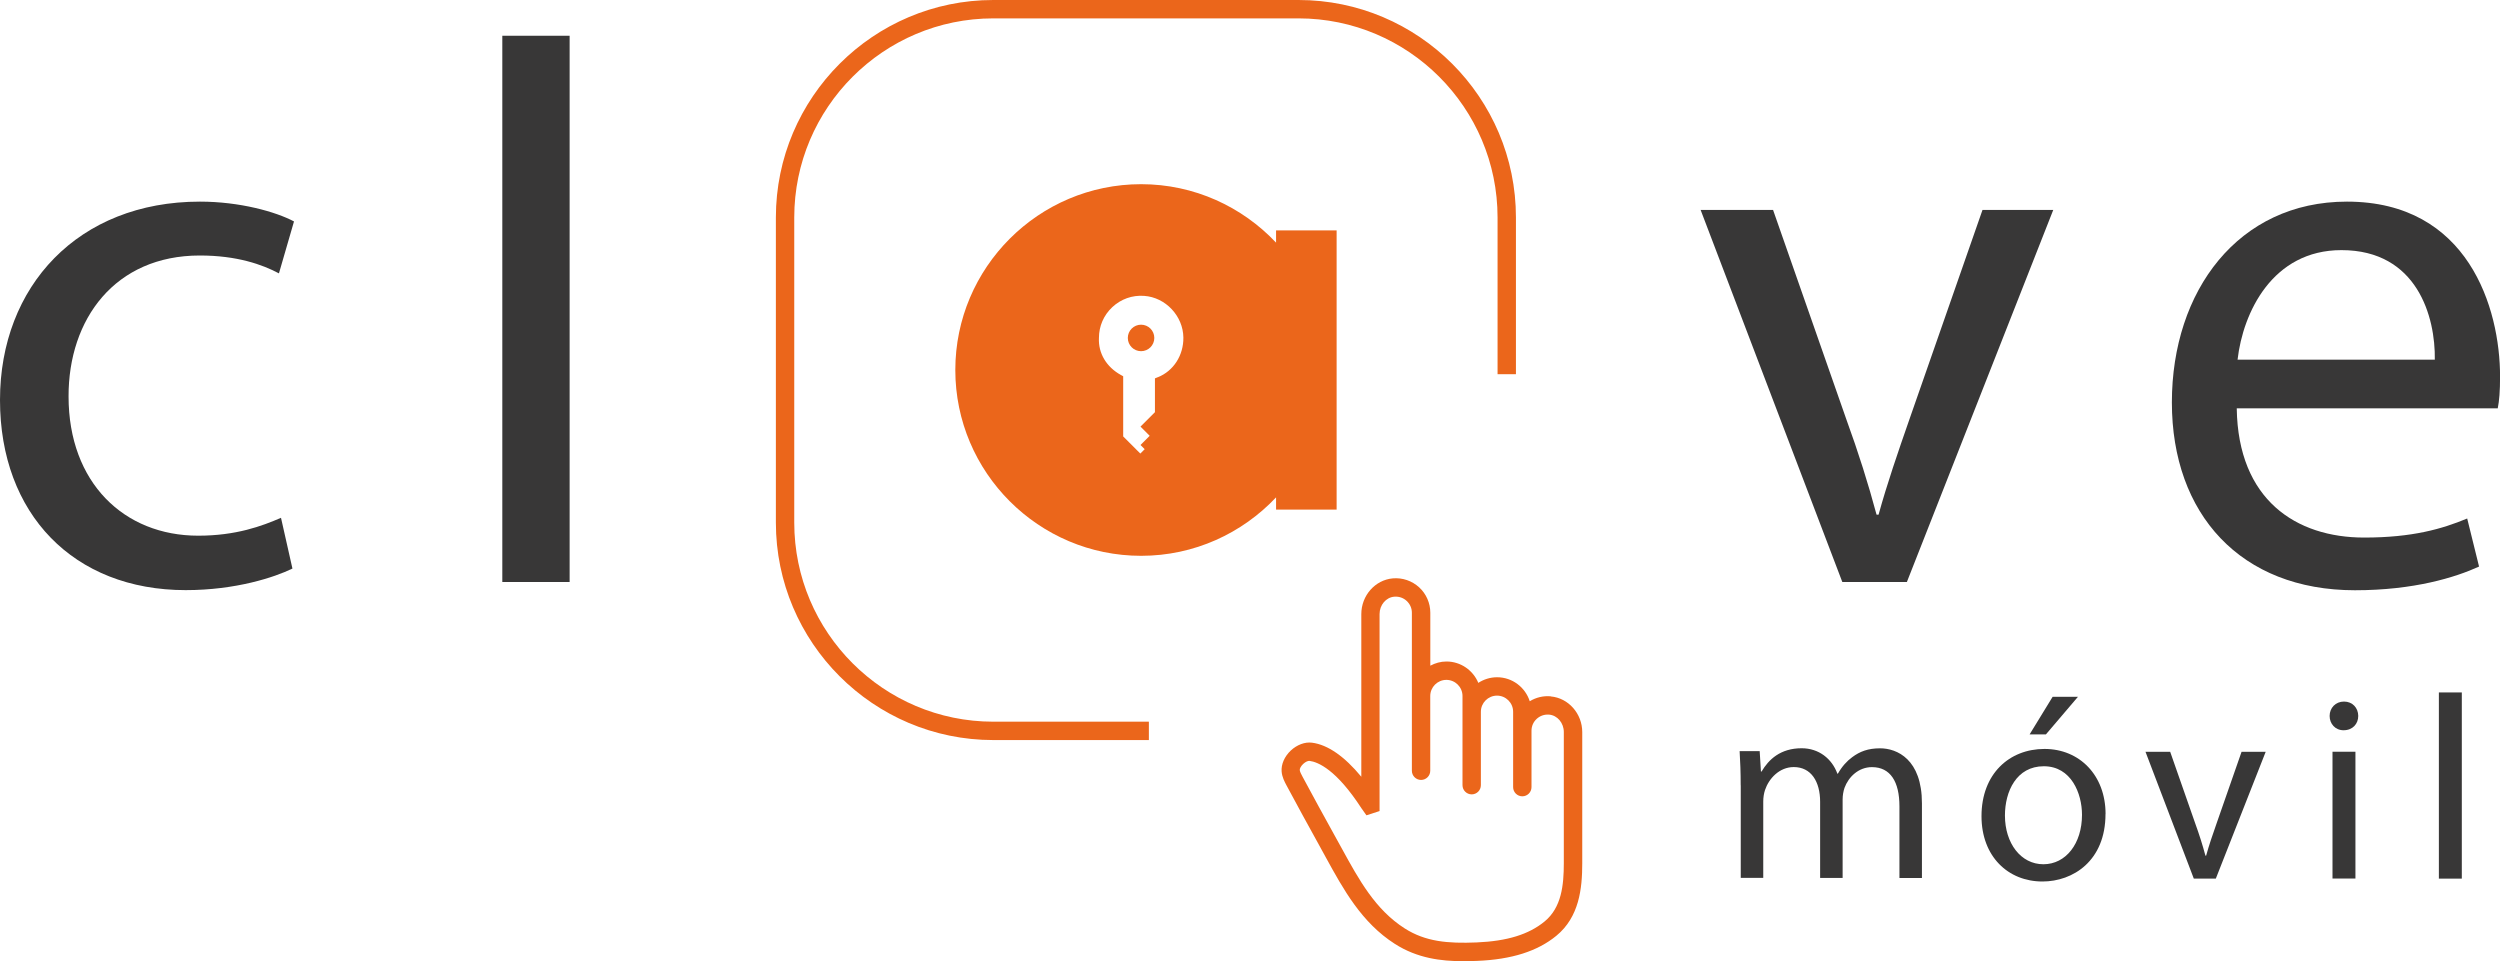
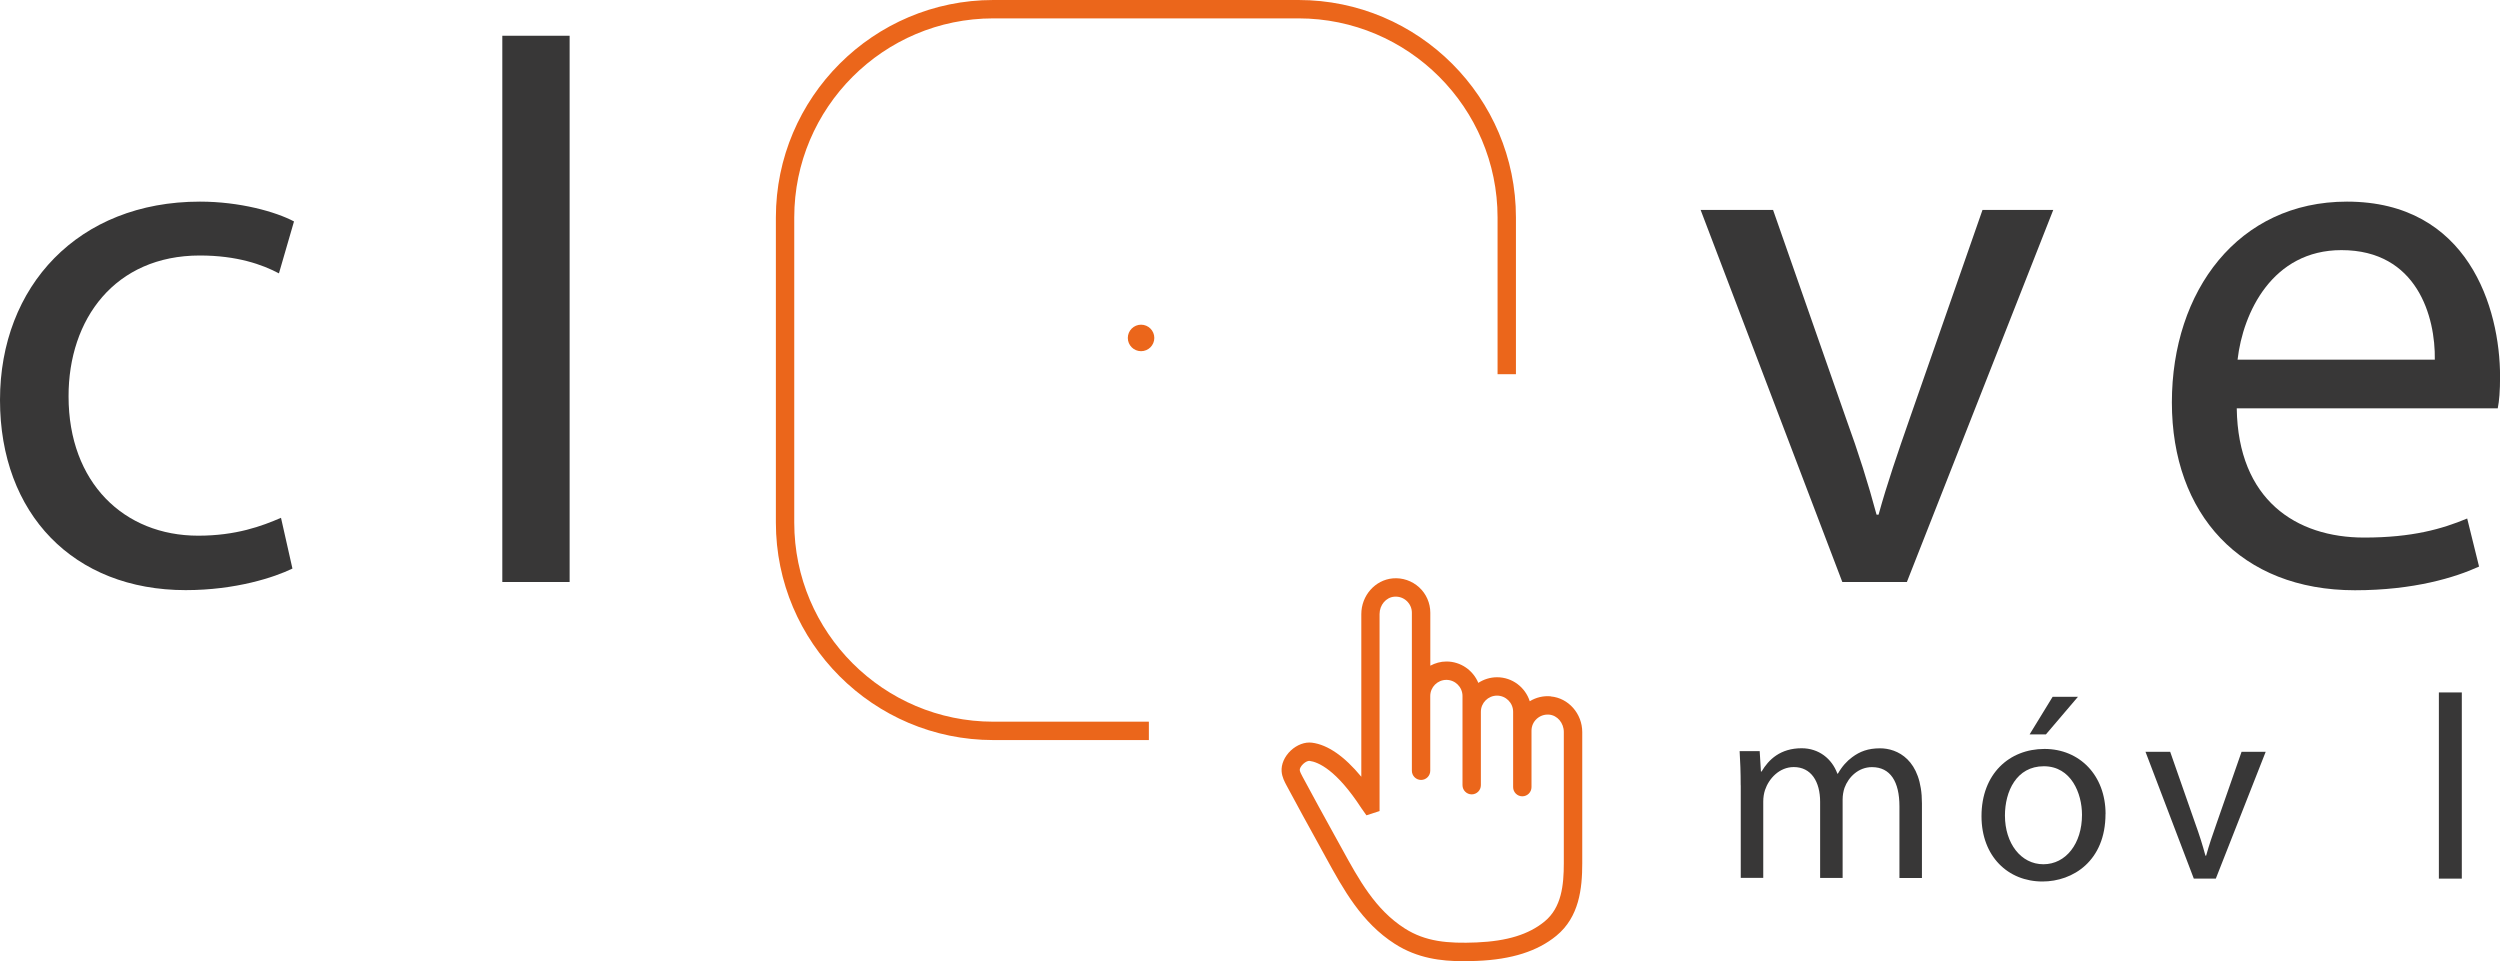
<svg xmlns="http://www.w3.org/2000/svg" id="Capa_1" data-name="Capa 1" viewBox="0 0 400 153.78">
  <defs>
    <style>
      .cls-1 {
        isolation: isolate;
      }

      .cls-2 {
        fill: #383737;
      }

      .cls-3 {
        fill: #eb661b;
      }
    </style>
  </defs>
  <g>
    <path class="cls-3" d="m127.08,83.62v-48.83c0-17.56,14.29-31.85,31.85-31.85h48.83c17.56,0,31.85,14.29,31.85,31.85v25.08h2.94v-25.08c0-19.18-15.61-34.79-34.79-34.79h-48.83c-19.18,0-34.79,15.61-34.79,34.79v48.83c0,19.18,15.61,34.79,34.79,34.79h24.89v-2.94h-24.89c-17.56,0-31.85-14.29-31.85-31.85Z" />
-     <path class="cls-3" d="m213.86,81.54v-44.68h-9.69v1.96c-5.42-5.74-13.09-9.35-21.59-9.35-16.4,0-29.73,13.34-29.73,29.73s13.34,29.73,29.73,29.73c8.51,0,16.17-3.61,21.59-9.35v1.96h9.69Zm-28.61-21.19l-.46.19v5.41l-2.31,2.31,1.47,1.47-1.47,1.47.67.67-.7.7-2.74-2.74v-9.63l-.38-.21c-2.31-1.28-3.62-3.48-3.5-5.91,0-1.9.76-3.65,2.14-4.94,1.38-1.29,3.19-1.94,5.09-1.8,3.43.23,6.24,3.22,6.28,6.67.03,2.85-1.58,5.35-4.09,6.35Z" />
    <path class="cls-3" d="m182.57,51.95c-1.17,0-2.12.95-2.12,2.12s.95,2.12,2.12,2.12,2.12-.95,2.12-2.12-.95-2.12-2.12-2.12Z" />
    <path class="cls-3" d="m248.12,111.41c-1.19-.11-2.37.18-3.36.79-.71-2.22-2.78-3.84-5.23-3.84-1.11,0-2.14.34-3,.9-.83-2-2.8-3.42-5.1-3.42-.94,0-1.81.26-2.58.67v-8.47c0-1.54-.65-3.03-1.79-4.07-1.14-1.04-2.67-1.57-4.22-1.43-2.82.25-5.03,2.75-5.03,5.71v26.03c-2.69-3.26-5.37-5.13-7.89-5.45-1.13-.15-2.41.33-3.41,1.27-1,.95-1.54,2.2-1.45,3.34.07.9.48,1.65.77,2.2,1.72,3.19,3.44,6.38,5.21,9.55.37.65.72,1.31,1.08,1.97,2.82,5.14,5.73,10.46,11.07,13.87,3.6,2.3,7.4,2.76,10.89,2.76.79,0,1.56-.02,2.31-.05,5.48-.23,9.61-1.54,12.63-4.02,3.65-3,4.14-7.54,4.14-11.59v-20.99c0-2.96-2.21-5.46-5.03-5.71Zm2.09,26.7c0,3.53-.37,7.1-3.07,9.32-2.54,2.09-6,3.15-10.88,3.36-4.63.19-8.17-.12-11.5-2.24-4.71-3.01-7.32-7.77-10.08-12.81-.36-.66-.73-1.33-1.1-1.99-1.76-3.15-3.47-6.33-5.19-9.51-.19-.35-.4-.75-.43-1.03-.02-.22.17-.62.55-.98.38-.36.8-.52,1.01-.49,1.38.18,4.3,1.4,8.31,7.58l.8,1.13,2.1-.68v-31.52c0-1.45,1.03-2.67,2.35-2.78.74-.06,1.44.17,1.98.67.54.5.84,1.17.84,1.9v25.28c0,.81.66,1.47,1.47,1.47s1.47-.66,1.47-1.47v-11.96c0-1.42,1.16-2.58,2.58-2.58s2.58,1.16,2.58,2.58v14.27c0,.81.66,1.47,1.47,1.47s1.47-.66,1.47-1.47v-11.75c0-1.42,1.16-2.58,2.58-2.58s2.58,1.16,2.58,2.58v12.06c0,.81.66,1.47,1.47,1.47s1.47-.66,1.47-1.47v-9.03c0-.73.3-1.41.84-1.9.54-.49,1.24-.73,1.98-.67,1.32.11,2.35,1.34,2.35,2.78v20.99Z" />
  </g>
  <path class="cls-2" d="m46.79,90.97c-2.85,1.39-9.07,3.45-17.08,3.45-17.96,0-29.71-12.22-29.71-30.42s12.51-31.74,31.99-31.74c6.38,0,12.13,1.62,15.05,3.17l-2.41,8.31c-2.65-1.41-6.7-2.86-12.66-2.86-13.58,0-21.03,10.18-21,22.55,0,13.79,8.87,22.28,20.74,22.28,6.07,0,10.2-1.54,13.25-2.86l1.83,8.12Z" />
  <path class="cls-2" d="m80.37,5.72h10.77v87.4h-10.77V5.72Z" />
  <path class="cls-2" d="m283.69,33.59l11.68,33.38c2.01,5.52,3.55,10.43,4.88,15.38h.32c1.36-4.94,3.07-9.9,4.98-15.38l11.65-33.38h11.32l-23.42,59.53h-10.33l-22.67-59.53h11.6Z" />
  <path class="cls-2" d="m357.88,65.34c.21,14.64,9.5,20.67,20.38,20.67,7.75,0,12.49-1.39,16.49-3.05l1.9,7.69c-3.79,1.73-10.41,3.79-19.86,3.79-18.29,0-29.29-12.19-29.29-30.05s10.63-32.13,28.01-32.13c19.42,0,24.5,17.04,24.5,28,0,2.27-.13,3.9-.37,5.07h-41.75Zm31.69-7.79c.11-6.82-2.79-17.53-14.94-17.53-11.05,0-15.76,9.99-16.62,17.53h31.56Z" />
  <g class="cls-1">
    <g>
      <path class="cls-2" d="m278.51,125.66c0-2.12-.07-3.8-.17-5.48h3.21l.2,3.27h.1c1.13-1.93,3.02-3.73,6.41-3.73,2.75,0,4.85,1.67,5.72,4.07h.08c.65-1.15,1.45-2.03,2.29-2.64,1.23-.92,2.55-1.42,4.46-1.42,2.71,0,6.7,1.75,6.7,8.8v11.95h-3.6v-11.48c0-3.93-1.45-6.26-4.4-6.26-2.12,0-3.74,1.54-4.39,3.32-.18.53-.3,1.19-.3,1.85v12.56h-3.6v-12.18c0-3.23-1.43-5.56-4.22-5.56-2.3,0-3.99,1.84-4.6,3.68-.18.54-.28,1.19-.28,1.82v12.23h-3.6v-14.81Z" />
      <path class="cls-2" d="m336.88,130.24c0,7.51-5.21,10.8-10.09,10.8-5.5,0-9.75-4.01-9.75-10.45,0-6.79,4.46-10.76,10.08-10.76s9.77,4.23,9.77,10.41Zm-16.09.24c0,4.45,2.55,7.8,6.15,7.8s6.18-3.31,6.18-7.91c0-3.43-1.73-7.77-6.11-7.77s-6.22,4.03-6.22,7.88Zm11.68-18.99l-5.12,6.01h-2.61l3.68-6.01h4.05Z" />
      <path class="cls-2" d="m347.23,120.29l3.98,11.38c.68,1.88,1.21,3.55,1.66,5.24h.11c.46-1.68,1.04-3.37,1.7-5.24l3.97-11.38h3.86l-7.98,20.29h-3.52l-7.73-20.29h3.95Z" />
-       <path class="cls-2" d="m377.32,114.55c0,1.25-.88,2.29-2.35,2.29-1.34,0-2.23-1.04-2.23-2.29,0-1.27.94-2.3,2.3-2.3s2.27,1.01,2.28,2.3Zm-4.12,26.02v-20.29h3.67v20.29h-3.67Z" />
      <path class="cls-2" d="m390.22,110.79h3.67v29.79h-3.67v-29.79Z" />
    </g>
  </g>
</svg>